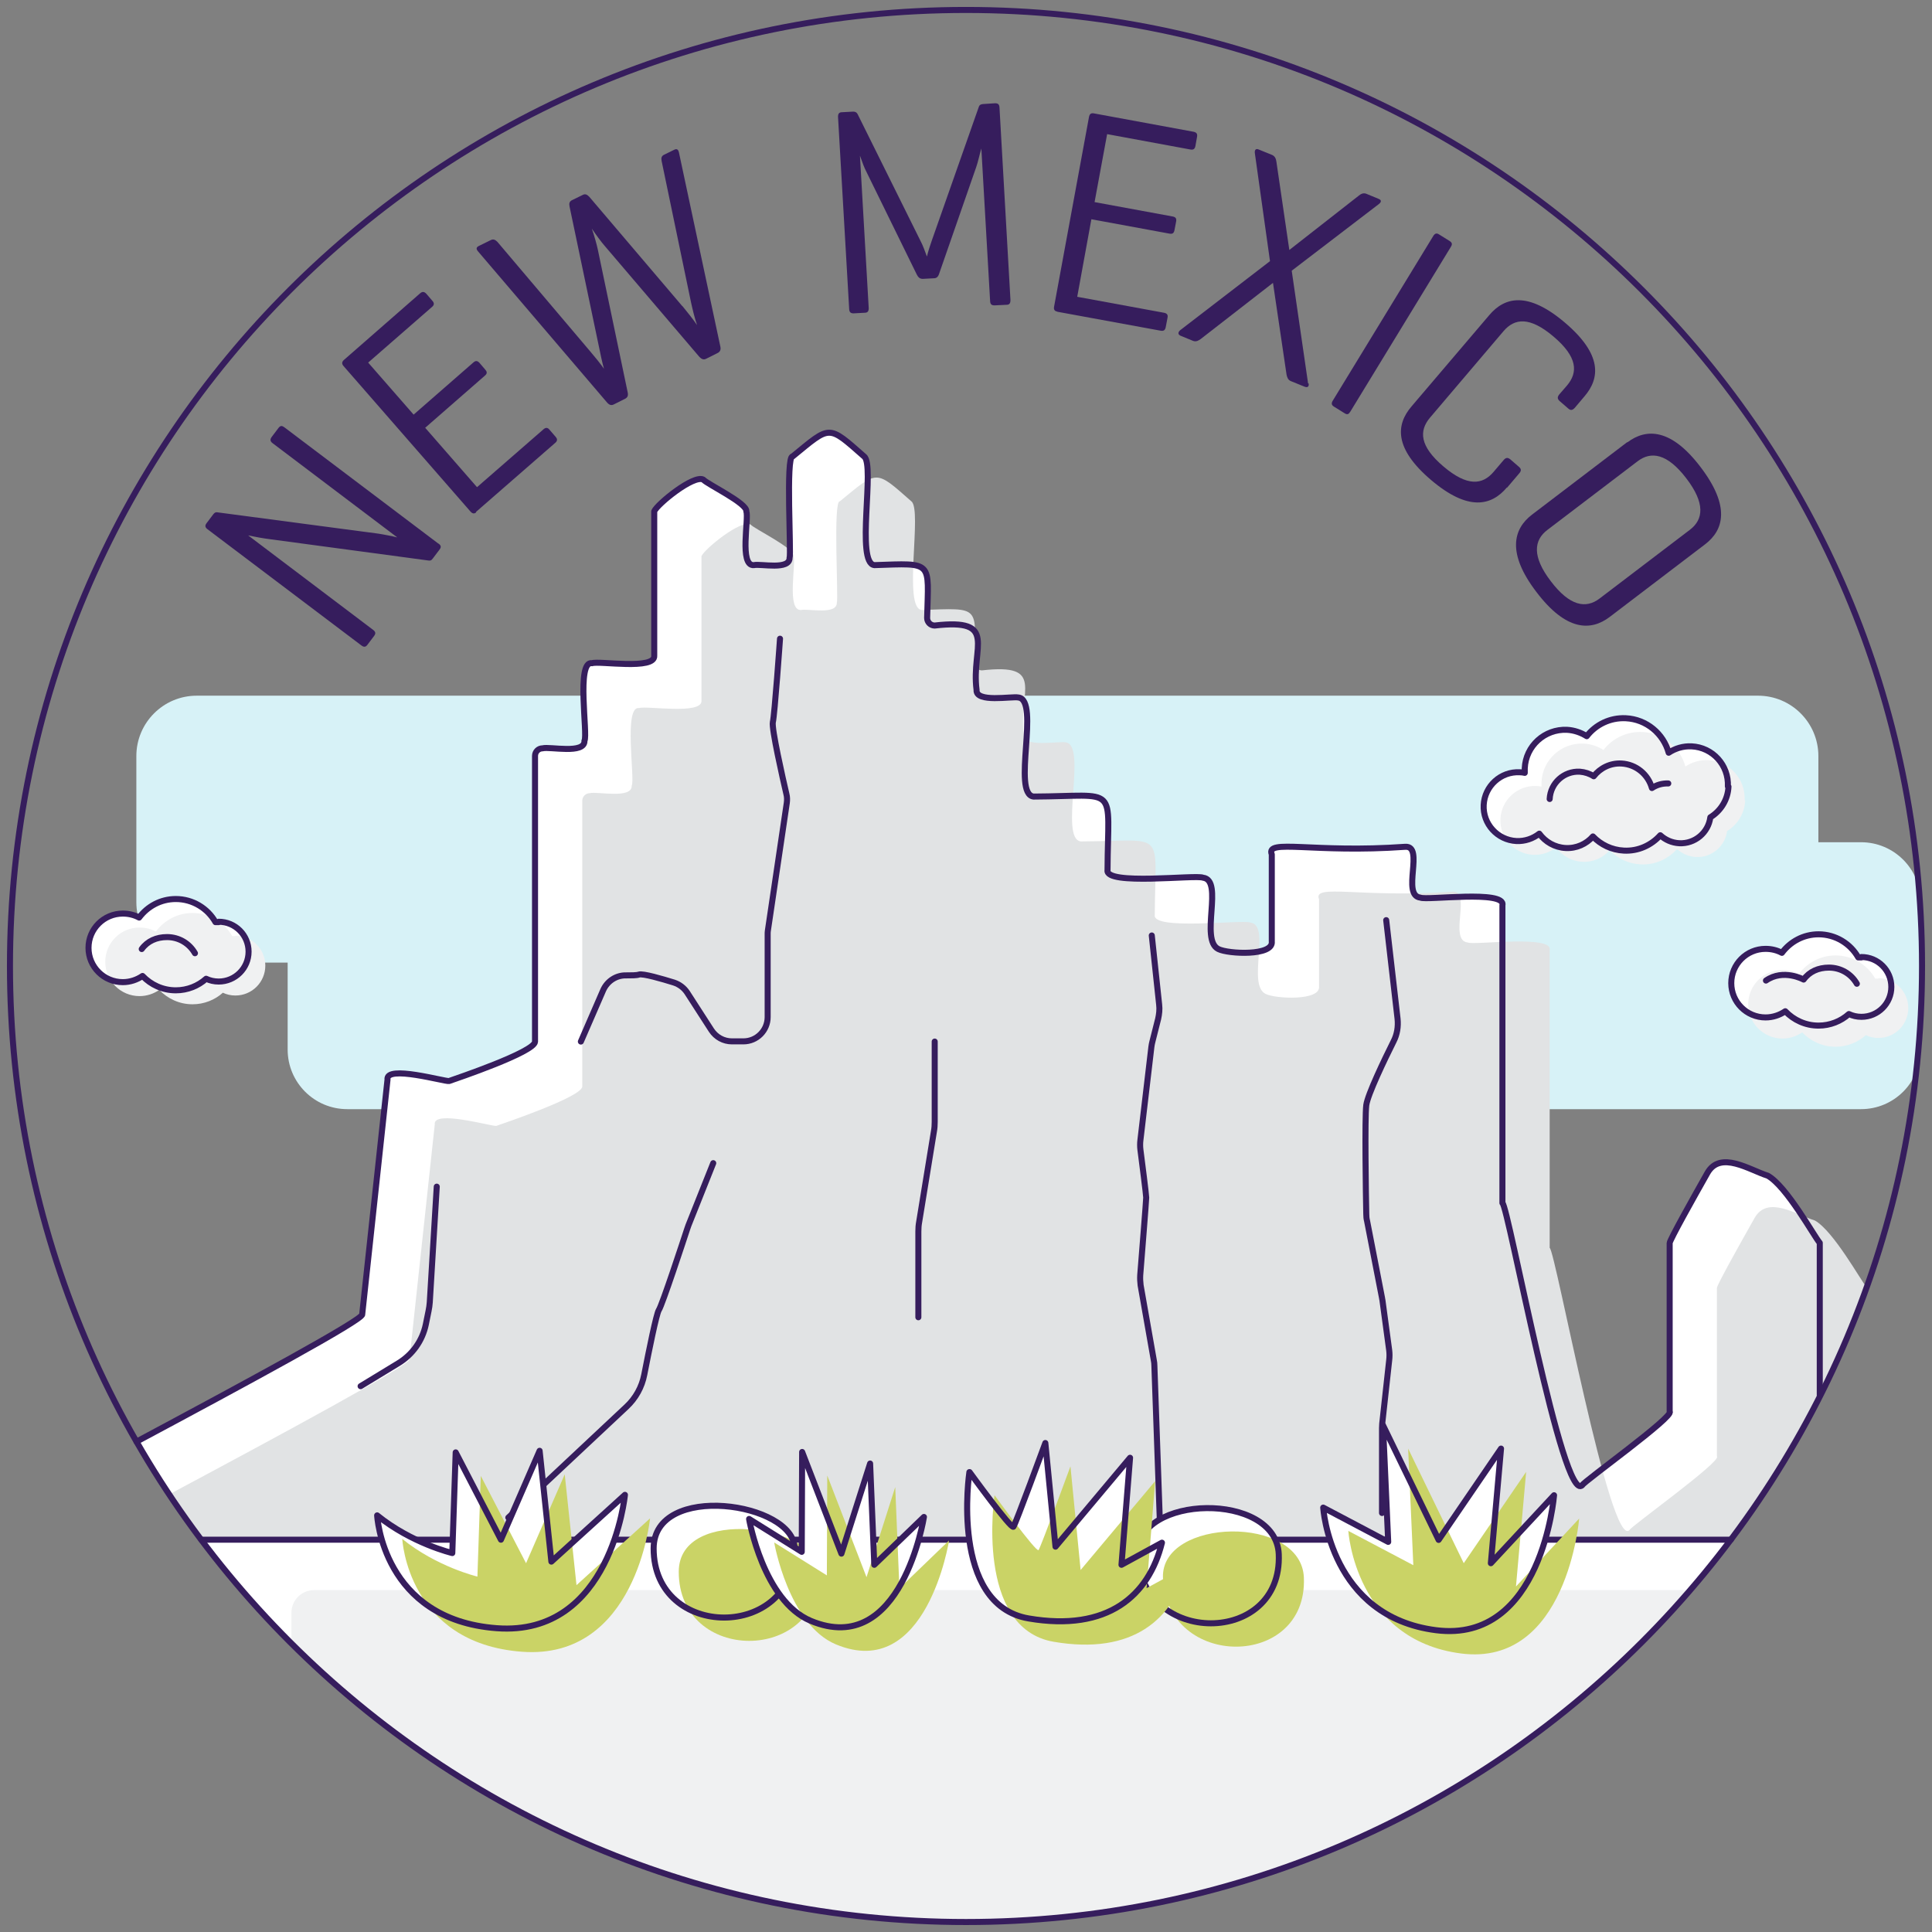
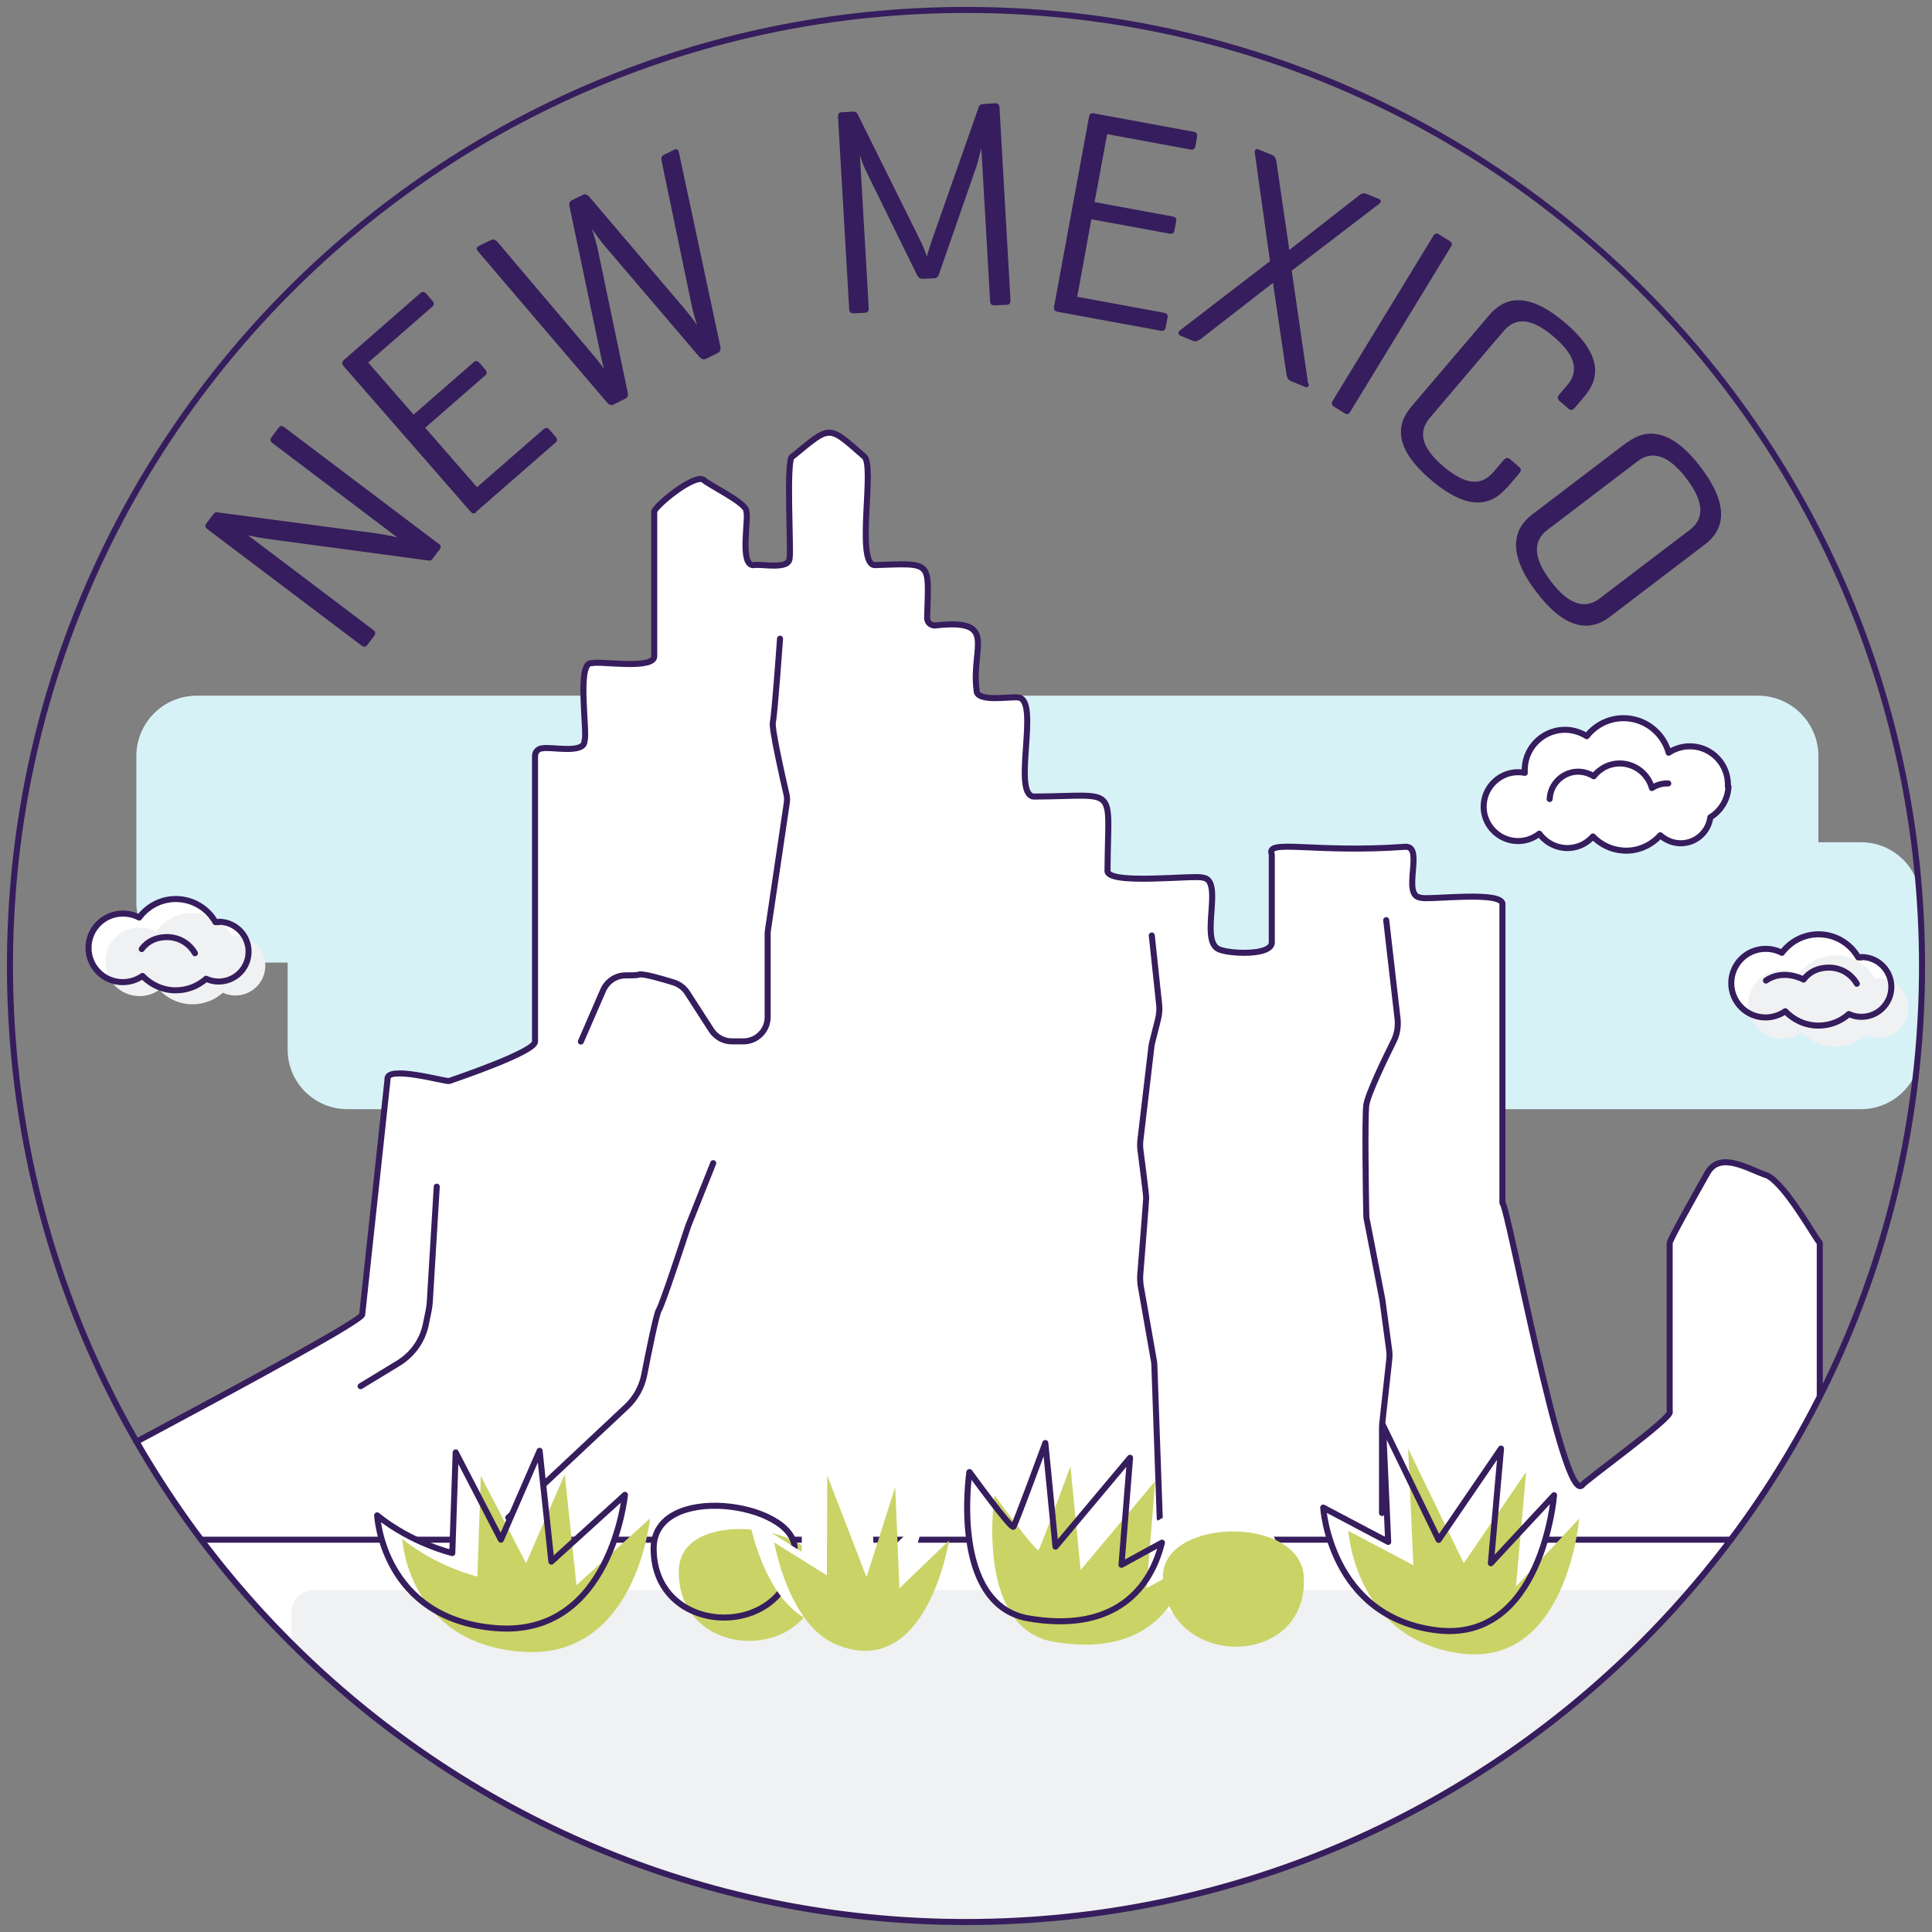
<svg xmlns="http://www.w3.org/2000/svg" width="320" height="320" viewBox="0 0 320 320" fill="none">
  <rect x="0" y="0" width="320" height="320" fill="#808080" stroke="none" />
  <g clip-path="url(#clip0_3113_15712)">
    <path d="M291.177 115.227H32.588C27.063 115.227 22.584 119.706 22.584 125.231V149.432C22.584 154.957 27.063 159.436 32.588 159.436H291.177C296.702 159.436 301.181 154.957 301.181 149.432V125.231C301.181 119.706 296.702 115.227 291.177 115.227Z" fill="#D7F2F7" />
    <path d="M308.246 139.5H57.516C52.063 139.5 47.644 143.92 47.644 149.372V173.838C47.644 179.29 52.063 183.71 57.516 183.71H308.246C313.698 183.71 318.118 179.29 318.118 173.838V149.372C318.118 143.92 313.698 139.5 308.246 139.5Z" fill="#D7F2F7" />
    <path d="M35.427 257.698C100.9 259.018 223.855 258.754 284.804 257.433C291.176 249.278 296.756 240.529 301.444 231.218C301.444 231.218 301.411 231.152 301.411 231.119V205.861C300.487 204.805 295.931 196.484 292.794 194.734C289.823 193.81 284.936 190.475 282.79 194.305C280.512 198.333 276.55 205.399 276.55 205.894V233.793C277.441 234.553 262.22 245.448 262.088 245.977C258.886 249.542 249.773 199.588 248.849 199.258V149.93C249.443 147.355 236.236 149.171 235.279 148.676C232.043 148.346 236.005 140.025 232.736 140.256C217.548 141.346 209.591 138.87 210.648 141.511V155.939C210.945 158.383 203.45 158.02 201.799 157.194C198.663 155.642 202.757 145.77 199.257 145.374C198.102 144.846 182.98 146.728 183.442 144.119C183.508 129.724 185.522 131.87 171.193 131.936C167.561 131.507 172.315 115.956 168.683 115.527C167.561 115.296 161.585 116.451 161.75 114.272C160.825 107.14 165.448 102.386 154.816 103.608C154.123 103.608 153.562 103.046 153.562 102.353C153.793 92.844 154.651 93.273 144.845 93.603C141.676 93.339 144.977 76.996 143.128 75.609C137.086 70.294 137.615 70.426 131.275 75.609C130.12 75.444 131.077 91.887 130.78 92.349C130.879 94.495 125.993 93.339 124.87 93.603C122.394 93.802 124.078 85.844 123.615 84.689C123.813 83.368 117.144 80.199 116.484 79.439C114.899 78.581 108.857 83.5 108.362 84.689V108.593C108.593 111.036 99.216 109.419 98.06 109.848C95.386 109.353 97.4 121.701 96.806 122.691C96.905 124.97 91.061 123.616 89.872 123.946C89.179 123.946 88.617 124.507 88.617 125.201V172.547C88.518 174.264 75.609 178.622 74.387 179.051C73.694 179.183 63.822 176.311 64.185 178.82L59.992 217.714C60.124 218.606 40.743 229.072 22.683 238.746C26.48 245.382 30.772 251.722 35.46 257.698H35.427Z" fill="white" />
-     <path d="M41.568 265.094C101.923 266.349 213.487 266.217 278.399 265.127C291.738 250.105 302.27 232.54 309.171 213.225C308.18 212.036 303.69 203.914 300.619 202.164C297.648 201.24 292.761 197.905 290.615 201.735C288.337 205.763 284.375 212.829 284.375 213.324V241.223C285.266 241.982 270.045 252.878 269.913 253.406C266.711 256.972 257.598 207.018 256.674 206.687V157.36C257.268 154.785 244.061 156.601 243.104 156.105C239.868 155.775 243.83 147.455 240.561 147.686C225.374 148.776 217.417 146.299 218.473 148.941V163.369C218.77 165.812 211.275 165.449 209.625 164.624C206.488 163.072 210.582 153.2 207.082 152.804C205.927 152.275 190.805 154.157 191.267 151.549C191.333 137.154 193.347 139.3 179.018 139.366C175.386 138.937 180.14 123.386 176.509 122.956C175.386 122.725 169.41 123.881 169.575 121.702C168.651 114.57 173.273 109.816 162.641 111.037C161.948 111.037 161.387 110.476 161.387 109.783C161.618 100.274 162.476 100.703 152.67 101.033C149.501 100.769 152.802 84.426 150.953 83.039C144.911 77.723 145.44 77.855 139.1 83.039C137.945 82.874 138.902 99.316 138.605 99.779C138.704 101.925 133.818 100.769 132.695 101.033C130.219 101.231 131.903 93.274 131.44 92.119C131.639 90.798 124.969 87.628 124.309 86.869C122.724 86.01 116.682 90.93 116.187 92.119V116.023C116.418 118.466 107.041 116.848 105.885 117.278C103.211 116.782 105.225 129.131 104.631 130.121C104.73 132.399 98.886 131.046 97.697 131.376C97.004 131.376 96.442 131.937 96.442 132.63V179.977C96.343 181.694 83.434 186.052 82.212 186.481C81.519 186.613 71.647 183.741 72.01 186.25L67.817 225.144C67.949 226.068 46.785 237.492 28.064 247.496C32.192 253.703 36.715 259.58 41.634 265.127L41.568 265.094Z" fill="#E1E3E4" />
    <path d="M286.191 130.255C286.356 126.755 283.682 123.784 280.182 123.618C278.795 123.552 277.474 123.949 276.385 124.675C275.526 121.538 272.72 119.128 269.286 118.963C266.678 118.831 264.301 120.02 262.815 121.935C261.857 121.34 260.735 120.944 259.546 120.878C255.848 120.713 252.712 123.552 252.547 127.25C252.547 127.514 252.547 127.779 252.547 128.01C252.283 127.944 251.985 127.911 251.721 127.911C248.585 127.746 245.91 130.189 245.745 133.325C245.58 136.462 248.023 139.136 251.16 139.302C252.58 139.368 253.9 138.905 254.957 138.08C255.947 139.434 257.499 140.358 259.315 140.457C261.098 140.556 262.749 139.797 263.838 138.542C265.126 139.896 266.942 140.787 268.956 140.886C271.333 141.018 273.512 139.995 274.998 138.344C275.824 139.103 276.913 139.599 278.135 139.665C280.71 139.797 282.955 137.915 283.285 135.373C285.002 134.316 286.191 132.467 286.29 130.288L286.191 130.255Z" fill="white" />
-     <path d="M288.964 132.536C289.129 129.036 286.455 126.065 282.955 125.9C281.569 125.834 280.248 126.23 279.158 126.956C278.3 123.82 275.493 121.409 272.06 121.244C269.451 121.112 267.074 122.301 265.588 124.216C264.631 123.622 263.508 123.225 262.32 123.159C258.622 122.994 255.485 125.834 255.32 129.532C255.32 129.796 255.32 130.06 255.32 130.291C255.056 130.225 254.759 130.192 254.495 130.192C251.358 130.027 248.684 132.47 248.519 135.607C248.354 138.743 250.797 141.418 253.933 141.583C255.353 141.649 256.674 141.187 257.73 140.361C258.721 141.715 260.273 142.639 262.089 142.738C263.872 142.837 265.522 142.078 266.612 140.823C267.9 142.177 269.716 143.069 271.73 143.168C274.107 143.3 276.286 142.276 277.772 140.625C278.597 141.385 279.687 141.88 280.908 141.946C283.484 142.078 285.729 140.196 286.059 137.654C287.776 136.597 288.964 134.748 289.063 132.569L288.964 132.536Z" fill="#F0F1F2" />
    <path d="M286.191 130.255C286.356 126.755 283.682 123.784 280.182 123.618C278.795 123.552 277.474 123.949 276.385 124.675C275.526 121.538 272.72 119.128 269.286 118.963C266.678 118.831 264.301 120.02 262.815 121.935C261.857 121.34 260.735 120.944 259.546 120.878C255.848 120.713 252.712 123.552 252.547 127.25C252.547 127.514 252.547 127.779 252.547 128.01C252.283 127.944 251.985 127.911 251.721 127.911C248.585 127.746 245.91 130.189 245.745 133.325C245.58 136.462 248.023 139.136 251.16 139.302C252.58 139.368 253.9 138.905 254.957 138.08C255.947 139.434 257.499 140.358 259.315 140.457C261.098 140.556 262.749 139.797 263.838 138.542C265.126 139.896 266.942 140.787 268.956 140.886C271.333 141.018 273.512 139.995 274.998 138.344C275.824 139.103 276.913 139.599 278.135 139.665C280.71 139.797 282.955 137.915 283.285 135.373C285.002 134.316 286.191 132.467 286.29 130.288L286.191 130.255Z" stroke="#361D5D" stroke-linejoin="round" />
    <path d="M276.319 129.763C275.328 129.73 274.404 129.994 273.612 130.522C272.984 128.277 271.003 126.593 268.56 126.461C266.711 126.362 265.027 127.22 263.971 128.574C263.31 128.145 262.518 127.881 261.659 127.815C259.051 127.683 256.806 129.697 256.674 132.338" stroke="#361D5D" stroke-linecap="round" stroke-linejoin="round" />
    <path d="M36.219 152.736C36.054 152.736 35.856 152.736 35.691 152.736C34.403 150.458 31.927 148.906 29.121 148.906C26.611 148.906 24.432 150.128 23.046 151.977C22.253 151.548 21.329 151.316 20.338 151.316C17.201 151.316 14.659 153.859 14.659 156.995C14.659 160.132 17.201 162.674 20.338 162.674C21.56 162.674 22.682 162.278 23.607 161.651C24.994 163.104 26.942 164.028 29.121 164.028C31.036 164.028 32.819 163.302 34.139 162.113C34.767 162.41 35.46 162.575 36.219 162.575C38.96 162.575 41.172 160.363 41.172 157.623C41.172 154.882 38.96 152.67 36.219 152.67V152.736Z" fill="white" />
    <path d="M38.993 155.049C38.828 155.049 38.63 155.049 38.464 155.049C37.177 152.771 34.7 151.219 31.894 151.219C29.385 151.219 27.206 152.44 25.819 154.289C25.026 153.86 24.102 153.629 23.111 153.629C19.975 153.629 17.433 156.171 17.433 159.308C17.433 162.445 19.975 164.987 23.111 164.987C24.333 164.987 25.456 164.591 26.38 163.963C27.767 165.416 29.715 166.341 31.894 166.341C33.809 166.341 35.592 165.614 36.913 164.426C37.54 164.723 38.233 164.888 38.993 164.888C41.733 164.888 43.945 162.676 43.945 159.935C43.945 157.195 41.733 154.983 38.993 154.983V155.049Z" fill="#F0F1F2" />
    <path d="M36.219 152.736C36.054 152.736 35.856 152.736 35.691 152.736C34.403 150.458 31.927 148.906 29.121 148.906C26.611 148.906 24.432 150.128 23.046 151.977C22.253 151.548 21.329 151.316 20.338 151.316C17.201 151.316 14.659 153.859 14.659 156.995C14.659 160.132 17.201 162.674 20.338 162.674C21.56 162.674 22.682 162.278 23.607 161.651C24.994 163.104 26.942 164.028 29.121 164.028C31.036 164.028 32.819 163.302 34.139 162.113C34.767 162.41 35.46 162.575 36.219 162.575C38.96 162.575 41.172 160.363 41.172 157.623C41.172 154.882 38.96 152.67 36.219 152.67V152.736Z" stroke="#361D5D" stroke-linejoin="round" />
    <path d="M32.29 157.885C31.366 156.267 29.649 155.211 27.668 155.211C25.918 155.211 24.432 155.871 23.475 157.192" stroke="#361D5D" stroke-linecap="round" stroke-linejoin="round" />
    <path d="M308.312 158.58C308.147 158.58 307.949 158.58 307.784 158.58C306.496 156.302 304.02 154.75 301.213 154.75C298.704 154.75 296.525 155.972 295.138 157.821C294.346 157.391 293.421 157.16 292.431 157.16C289.294 157.16 286.752 159.703 286.752 162.839C286.752 165.976 289.294 168.518 292.431 168.518C293.652 168.518 294.775 168.122 295.7 167.495C297.086 168.947 299.034 169.872 301.213 169.872C303.128 169.872 304.911 169.145 306.232 167.957C306.859 168.254 307.553 168.419 308.312 168.419C311.052 168.419 313.265 166.207 313.265 163.466C313.265 160.726 311.052 158.514 308.312 158.514V158.58Z" fill="white" />
    <path d="M311.119 162.08C310.954 162.08 310.755 162.08 310.59 162.08C309.303 159.802 306.826 158.25 304.02 158.25C301.511 158.25 299.332 159.472 297.945 161.321C297.152 160.891 296.228 160.66 295.238 160.66C292.101 160.66 289.559 163.203 289.559 166.339C289.559 169.476 292.101 172.018 295.238 172.018C296.459 172.018 297.582 171.622 298.506 170.995C299.893 172.447 301.841 173.372 304.02 173.372C305.935 173.372 307.718 172.645 309.039 171.457C309.666 171.754 310.359 171.919 311.119 171.919C313.859 171.919 316.071 169.707 316.071 166.966C316.071 164.226 313.859 162.014 311.119 162.014V162.08Z" fill="#F0F1F2" />
    <path d="M308.312 158.58C308.147 158.58 307.949 158.58 307.784 158.58C306.496 156.302 304.02 154.75 301.213 154.75C298.704 154.75 296.525 155.972 295.138 157.821C294.346 157.391 293.421 157.16 292.431 157.16C289.294 157.16 286.752 159.703 286.752 162.839C286.752 165.976 289.294 168.518 292.431 168.518C293.652 168.518 294.775 168.122 295.7 167.495C297.086 168.947 299.034 169.872 301.213 169.872C303.128 169.872 304.911 169.145 306.232 167.957C306.859 168.254 307.553 168.419 308.312 168.419C311.052 168.419 313.265 166.207 313.265 163.466C313.265 160.726 311.052 158.514 308.312 158.514V158.58Z" stroke="#361D5D" stroke-linejoin="round" />
    <path d="M307.553 162.94C306.628 161.322 304.911 160.266 302.93 160.266C301.181 160.266 299.695 160.926 298.737 162.247C298.737 162.247 295.403 160.398 292.497 162.412" stroke="#361D5D" stroke-linecap="round" stroke-linejoin="round" />
    <path d="M301.411 231.119V205.861C300.487 204.805 295.93 196.484 292.794 194.734C289.822 193.81 284.936 190.475 282.79 194.305C280.511 198.333 276.549 205.399 276.549 205.894V233.793C277.441 234.553 262.22 245.448 262.088 245.977C258.885 249.542 249.773 199.588 248.848 199.258V149.93C249.442 147.355 236.236 149.171 235.278 148.676C232.043 148.346 236.005 140.025 232.736 140.256C217.548 141.346 209.591 138.87 210.648 141.511V155.939C210.945 158.383 203.45 158.02 201.799 157.194C198.662 155.642 202.757 145.77 199.257 145.374C198.101 144.846 182.979 146.728 183.442 144.119C183.508 129.724 185.522 131.87 171.192 131.936C167.56 131.507 172.315 115.956 168.683 115.527C167.56 115.296 161.584 116.451 161.75 114.272C160.825 107.14 165.447 102.386 154.816 103.608C154.123 103.608 153.561 103.046 153.561 102.353C153.792 92.844 154.651 93.273 144.845 93.603C141.675 93.339 144.977 76.996 143.128 75.609C137.086 70.294 137.614 70.426 131.275 75.609C130.119 75.444 131.077 91.887 130.78 92.349C130.879 94.495 125.992 93.339 124.87 93.603C122.393 93.802 124.077 85.844 123.615 84.689C123.813 83.368 117.144 80.199 116.483 79.439C114.898 78.581 108.856 83.5 108.361 84.689V108.593C108.592 111.036 99.216 109.419 98.06 109.848C95.385 109.353 97.4 121.701 96.805 122.691C96.904 124.97 91.06 123.616 89.872 123.946C89.178 123.946 88.617 124.507 88.617 125.201V172.547C88.518 174.264 75.608 178.622 74.387 179.051C73.693 179.183 63.821 176.311 64.184 178.82L59.991 217.714C60.123 218.606 40.709 229.105 22.616 238.779" stroke="#361D5D" stroke-linecap="round" stroke-linejoin="round" />
    <path d="M190.771 154.945L191.993 166.402C192.092 167.195 191.993 167.987 191.828 168.746L190.87 172.543C190.804 172.807 190.738 173.105 190.705 173.402L188.889 188.821C188.823 189.349 188.823 189.91 188.889 190.439C189.154 192.486 189.847 197.867 189.847 198.363C189.847 198.858 189.087 208.334 188.856 211.206C188.823 211.767 188.856 212.329 188.922 212.89L191.102 225.271C191.168 225.569 191.201 225.899 191.201 226.196L192.092 251.487" stroke="#361D5D" stroke-linecap="round" stroke-linejoin="round" />
    <path d="M229.599 152.406L231.481 168.75C231.613 170.037 231.415 171.325 230.821 172.481C229.335 175.452 226.529 181.296 226.298 183.046C226.033 185.159 226.232 198.168 226.298 201.073C226.298 201.469 226.331 201.866 226.43 202.229L228.906 214.973C228.906 214.973 228.939 215.237 228.972 215.337L230.095 223.657C230.161 224.185 230.161 224.746 230.095 225.275L228.939 235.807C228.939 236.038 228.906 236.302 228.906 236.533V250.599" stroke="#361D5D" stroke-linecap="round" stroke-linejoin="round" />
    <path d="M96.211 172.516L99.909 163.998C100.569 162.512 102.055 161.522 103.673 161.555C104.564 161.555 105.456 161.555 105.819 161.423C106.446 161.191 109.715 162.149 111.63 162.743C112.521 163.04 113.281 163.602 113.809 164.394L117.837 170.634C118.596 171.79 119.851 172.483 121.238 172.483H123.12C125.365 172.483 127.148 170.667 127.148 168.455V154.753C127.148 154.555 127.148 154.357 127.181 154.159L130.317 132.995C130.383 132.5 130.383 132.005 130.251 131.509C129.657 128.967 127.775 120.647 128.006 119.623C128.303 118.435 129.195 105.789 129.195 105.789" stroke="#361D5D" stroke-linecap="round" stroke-linejoin="round" />
    <path d="M84.193 251.36L103.772 233.003C105.291 231.583 106.315 229.734 106.711 227.687C107.47 223.791 108.725 217.584 109.121 216.99C109.682 216.164 113.248 205.302 113.843 203.486C113.909 203.288 113.975 203.123 114.041 202.925L118.135 192.656" stroke="#361D5D" stroke-linecap="round" stroke-linejoin="round" />
    <path d="M59.727 229.597L65.968 225.8C68.312 224.38 69.963 222.069 70.524 219.395L70.986 217.116C71.085 216.654 71.151 216.159 71.184 215.697L72.34 196.547" stroke="#361D5D" stroke-linecap="round" stroke-linejoin="round" />
-     <path d="M154.817 172.516V185.821C154.817 186.35 154.784 186.878 154.685 187.406L152.241 202.396C152.142 202.924 152.109 203.452 152.109 203.981V218.178" stroke="#361D5D" stroke-linecap="round" stroke-linejoin="round" />
    <path d="M33.347 255.023C62.236 293.455 108.229 318.35 160 318.35C211.77 318.35 257.763 293.488 286.653 255.023H33.347Z" fill="white" />
    <path d="M52.001 263.375C49.954 263.375 48.27 265.059 48.27 267.106V272.191C76.896 300.717 116.417 318.348 160.033 318.348C207.973 318.348 250.895 297.019 279.95 263.375H52.001Z" fill="#F0F1F2" />
    <path d="M286.686 255.023H33.347" stroke="#361D5D" stroke-linecap="round" stroke-linejoin="round" />
    <path d="M62.468 250.994C62.468 250.994 63.326 268.262 82.278 269.682C101.23 271.102 103.508 247.594 103.508 247.594L91.325 258.654L89.377 240.297L82.971 255.022L75.476 240.561L74.915 257.235C74.915 257.235 68.213 255.65 62.468 250.994Z" fill="white" />
    <path d="M211.803 257.43C212.431 272.684 188.989 272.684 188.461 257.43C188.13 247.525 211.374 246.963 211.803 257.43Z" fill="white" />
    <path d="M131.606 256.478C131.606 271.732 108.263 271.732 108.263 256.478C108.263 245.384 131.639 248.851 131.606 256.478Z" fill="white" />
    <path d="M219.166 249.706C219.166 249.706 220.289 267.767 237.854 270.012C255.419 272.257 257.4 247.659 257.4 247.659L246.933 258.918L248.617 239.933L238.283 255.055L229.071 236.07L229.93 255.385L219.166 249.706Z" fill="white" />
    <path d="M66.628 254.893C66.628 254.893 67.486 272.161 86.438 273.58C105.39 275 107.668 251.492 107.668 251.492L95.485 262.553L93.537 244.195L87.131 258.921L79.637 244.459L79.075 261.133C79.075 261.133 72.373 259.548 66.628 254.893Z" fill="#CAD366" />
    <path d="M215.964 261.297C216.591 276.551 193.149 276.551 192.621 261.297C192.291 251.392 215.534 250.831 215.964 261.297Z" fill="#CAD366" />
    <path d="M135.766 260.337C135.766 275.591 112.423 275.591 112.423 260.337C112.423 249.244 135.799 252.71 135.766 260.337Z" fill="#CAD366" />
    <path d="M223.326 253.566C223.326 253.566 224.449 271.626 242.014 273.871C259.579 276.116 261.56 251.519 261.56 251.519L251.093 262.777L252.777 243.793L242.443 258.914L233.231 239.93L234.09 259.245L223.326 253.566Z" fill="#CAD366" />
    <path d="M62.468 250.994C62.468 250.994 63.326 268.262 82.278 269.682C101.23 271.102 103.508 247.594 103.508 247.594L91.325 258.654L89.377 240.297L82.971 255.022L75.476 240.561L74.915 257.235C74.915 257.235 68.213 255.65 62.468 250.994Z" stroke="#361D5D" stroke-linecap="round" stroke-linejoin="round" />
-     <path d="M211.803 257.43C212.431 272.684 188.989 272.684 188.461 257.43C188.13 247.525 211.374 246.963 211.803 257.43Z" stroke="#361D5D" stroke-linecap="round" stroke-linejoin="round" />
    <path d="M131.606 256.478C131.606 271.732 108.263 271.732 108.263 256.478C108.263 245.384 131.639 248.851 131.606 256.478Z" stroke="#361D5D" stroke-linecap="round" stroke-linejoin="round" />
    <path d="M219.166 249.706C219.166 249.706 220.289 267.767 237.854 270.012C255.419 272.257 257.4 247.659 257.4 247.659L246.933 258.918L248.617 239.933L238.283 255.055L229.071 236.07L229.93 255.385L219.166 249.706Z" stroke="#361D5D" stroke-linecap="round" stroke-linejoin="round" />
    <path d="M160.561 243.828C160.561 243.828 157.259 265.818 170.367 268.063C183.475 270.308 190.276 264.299 192.455 255.516L185.753 259.181L187.173 241.451L174.824 256.177L173.14 239.008C173.14 239.008 168.221 252.413 167.858 252.875C167.495 253.337 160.594 243.828 160.594 243.828H160.561Z" fill="white" />
    <path d="M164.721 247.695C164.721 247.695 161.419 269.685 174.527 271.93C187.635 274.175 194.436 268.166 196.615 259.383L189.913 263.048L191.333 245.318L178.984 260.044L177.301 242.875C177.301 242.875 172.381 256.28 172.018 256.742C171.655 257.204 164.754 247.695 164.754 247.695H164.721Z" fill="#CAD366" />
    <path d="M160.561 243.828C160.561 243.828 157.259 265.818 170.367 268.063C183.475 270.308 190.276 264.299 192.455 255.516L185.753 259.181L187.173 241.451L174.824 256.177L173.14 239.008C173.14 239.008 168.221 252.413 167.858 252.875C167.495 253.337 160.594 243.828 160.594 243.828H160.561Z" stroke="#361D5D" stroke-linecap="round" stroke-linejoin="round" />
    <path d="M124.077 251.619C124.077 251.619 126.421 265.156 134.279 268.458C149.335 274.764 153.033 251.256 153.033 251.256L144.812 259.18L144.118 242.407L139.364 257.331L132.86 240.492L132.794 257.034L124.077 251.586V251.619Z" fill="white" />
    <path d="M128.237 255.517C128.237 255.517 130.582 269.054 138.44 272.356C153.495 278.662 157.193 255.154 157.193 255.154L148.972 263.078L148.279 246.306L143.524 261.229L137.02 244.391L136.954 260.932L128.237 255.484V255.517Z" fill="#CAD366" />
-     <path d="M124.077 251.619C124.077 251.619 126.421 265.156 134.279 268.458C149.335 274.764 153.033 251.256 153.033 251.256L144.812 259.18L144.118 242.407L139.364 257.331L132.86 240.492L132.794 257.034L124.077 251.586V251.619Z" stroke="#361D5D" stroke-linecap="round" stroke-linejoin="round" />
    <path d="M160 318.347C247.453 318.347 318.349 247.451 318.349 159.998C318.349 72.544 247.453 1.648 160 1.648C72.546 1.648 1.65 72.544 1.65 159.998C1.65 247.451 72.546 318.347 160 318.347Z" stroke="#361D5D" stroke-miterlimit="10" />
    <path d="M72.637 90.035C73.033 90.332 73.132 90.596 72.802 91.025L71.679 92.511C71.448 92.841 71.283 92.874 70.986 92.841L44.705 89.308C43.648 89.176 42.162 88.912 41.106 88.681L61.807 104.331C62.203 104.628 62.27 104.925 61.972 105.322L60.85 106.807C60.553 107.204 60.255 107.204 59.859 106.906L34.37 87.658C33.974 87.36 33.908 87.063 34.205 86.667L35.328 85.181C35.526 84.917 35.724 84.818 35.955 84.851L62.633 88.384C63.524 88.516 65.175 88.846 65.802 89.011L45.134 73.394C44.738 73.097 44.705 72.767 45.002 72.371L46.124 70.885C46.455 70.456 46.719 70.489 47.115 70.786L72.604 90.035H72.637Z" fill="#361D5D" />
    <path d="M78.877 84.852C78.546 85.149 78.249 85.083 77.919 84.72L56.92 60.651C56.59 60.287 56.59 59.957 56.953 59.627L69.566 48.599C69.929 48.269 70.259 48.269 70.622 48.665L71.613 49.821C71.976 50.217 71.91 50.547 71.547 50.844L60.981 60.056L68.509 68.674L78.381 60.056C78.778 59.693 79.075 59.726 79.438 60.122L80.362 61.212C80.726 61.608 80.693 61.905 80.296 62.235L70.424 70.853L79.009 80.692L90.003 71.117C90.367 70.787 90.697 70.787 90.994 71.15L92.017 72.338C92.381 72.735 92.314 73.065 91.951 73.362L78.844 84.786L78.877 84.852Z" fill="#361D5D" />
    <path d="M113.016 50.679C113.809 51.637 114.832 52.925 115.459 53.849C115.063 52.726 114.7 51.208 114.436 49.986L109.582 26.643C109.483 26.148 109.582 25.818 110.012 25.619L111.629 24.827C112.059 24.596 112.323 24.695 112.455 25.256L119.322 57.448C119.421 57.943 119.256 58.306 118.794 58.504L116.945 59.429C116.549 59.627 116.219 59.495 115.856 59.132L100.14 40.708C99.644 40.147 98.687 38.859 98.026 37.869C98.423 38.991 98.852 40.543 99.017 41.336L103.97 65.009C104.069 65.504 103.97 65.834 103.507 66.065L101.658 66.99C101.262 67.188 100.932 67.089 100.569 66.693L79.174 41.633C78.811 41.203 78.877 40.939 79.372 40.708L81.254 39.784C81.683 39.553 82.013 39.685 82.376 40.048L97.762 58.207C98.423 58.967 99.512 60.32 100.041 61.08C99.776 60.221 99.413 58.471 99.215 57.481L94.329 34.171C94.23 33.676 94.329 33.346 94.758 33.147L96.508 32.289C96.937 32.058 97.234 32.223 97.597 32.586L113.016 50.712V50.679Z" fill="#361D5D" />
    <path d="M167.362 49.722C167.362 50.218 167.197 50.482 166.735 50.482L164.721 50.581C164.226 50.581 164.028 50.383 163.995 49.887L162.542 24.596C162.245 25.587 161.981 26.875 161.683 27.7L155.575 45.265C155.41 45.826 155.146 46.09 154.684 46.09L152.835 46.19C152.34 46.19 152.076 45.925 151.844 45.463L143.425 28.294C143.194 27.865 142.798 26.842 142.435 25.785L143.887 51.043C143.887 51.538 143.722 51.802 143.227 51.802L141.378 51.901C140.883 51.901 140.685 51.703 140.652 51.208L138.803 19.347C138.803 18.852 138.968 18.587 139.463 18.587L141.312 18.488C141.642 18.488 141.873 18.587 142.038 18.884L152.505 39.982C152.835 40.61 153.198 41.567 153.528 42.492C153.726 41.633 154.09 40.544 154.321 39.883L162.146 17.63C162.245 17.366 162.476 17.267 162.806 17.234L164.82 17.102C165.315 17.102 165.513 17.3 165.546 17.795L167.362 49.656V49.722Z" fill="#361D5D" />
    <path d="M175.089 51.601C174.659 51.535 174.494 51.238 174.593 50.776L180.371 19.377C180.47 18.882 180.701 18.683 181.197 18.783L197.672 21.82C198.167 21.919 198.365 22.15 198.266 22.679L198.002 24.164C197.903 24.693 197.639 24.858 197.144 24.759L183.376 22.216L181.296 33.475L194.205 35.852C194.734 35.951 194.899 36.182 194.8 36.711L194.535 38.097C194.436 38.626 194.205 38.791 193.677 38.692L180.767 36.315L178.423 49.158L192.786 51.8C193.281 51.898 193.479 52.13 193.38 52.625L193.083 54.177C192.984 54.705 192.72 54.87 192.224 54.771L175.122 51.634L175.089 51.601Z" fill="#361D5D" />
    <path d="M216.756 63.526C216.822 63.988 216.624 64.252 216.095 64.054L213.817 63.129C213.322 62.931 213.19 62.502 213.091 62.04L210.846 46.852L198.861 56.163C198.53 56.394 198.134 56.658 197.606 56.46L195.526 55.602C195.064 55.403 195.097 55.007 195.493 54.677L210.351 43.253L207.841 25.358C207.775 24.896 207.973 24.566 208.403 24.731L210.681 25.655C211.143 25.853 211.341 26.249 211.407 26.745L213.553 41.404L225.076 32.391C225.472 32.06 225.868 31.928 226.298 32.093L228.378 32.952C228.84 33.15 228.807 33.447 228.411 33.777L213.949 44.838L216.657 63.492L216.756 63.526Z" fill="#361D5D" />
    <path d="M223.657 68.177C223.393 68.607 223.161 68.739 222.699 68.442L220.949 67.352C220.52 67.088 220.487 66.791 220.751 66.362L237.392 39.09C237.656 38.66 237.953 38.561 238.349 38.825L240.099 39.915C240.561 40.212 240.561 40.476 240.297 40.906L223.657 68.177Z" fill="#361D5D" />
    <path d="M249.574 80.755C247.032 83.76 243.202 84.75 237.028 79.5C230.854 74.251 231.217 70.322 233.792 67.317L246.669 52.195C249.211 49.191 253.041 48.2 259.215 53.45C265.389 58.7 265.026 62.629 262.451 65.633L260.833 67.548C260.47 67.944 260.173 68.01 259.81 67.713L258.324 66.426C257.928 66.062 257.928 65.765 258.258 65.336L259.545 63.85C261.394 61.671 261.295 59.129 257.333 55.761C253.371 52.394 250.862 52.691 249.013 54.87L236.863 69.166C235.014 71.345 235.113 73.888 239.075 77.255C243.037 80.623 245.546 80.326 247.395 78.147L249.079 76.166C249.409 75.802 249.706 75.736 250.136 76.067L251.621 77.354C251.985 77.684 251.985 77.982 251.654 78.378L249.607 80.788L249.574 80.755Z" fill="#361D5D" />
    <path d="M269.55 73.266C272.687 70.889 276.814 70.955 281.667 77.36C286.62 83.865 285.53 87.794 282.394 90.171L266.612 102.189C263.475 104.566 259.381 104.533 254.461 98.029C249.575 91.624 250.631 87.629 253.735 85.251L269.517 73.233L269.55 73.266ZM279.884 87.761C282.163 86.044 282.46 83.337 279.29 79.209C276.153 75.115 273.479 74.686 271.234 76.403L256.31 87.761C254.032 89.478 253.735 92.185 256.872 96.279C260.008 100.406 262.683 100.868 264.961 99.118L279.884 87.761Z" fill="#361D5D" />
  </g>
  <defs>
    <clipPath id="clip0_3113_15712">
      <rect width="320" height="320" fill="white" />
    </clipPath>
  </defs>
</svg>